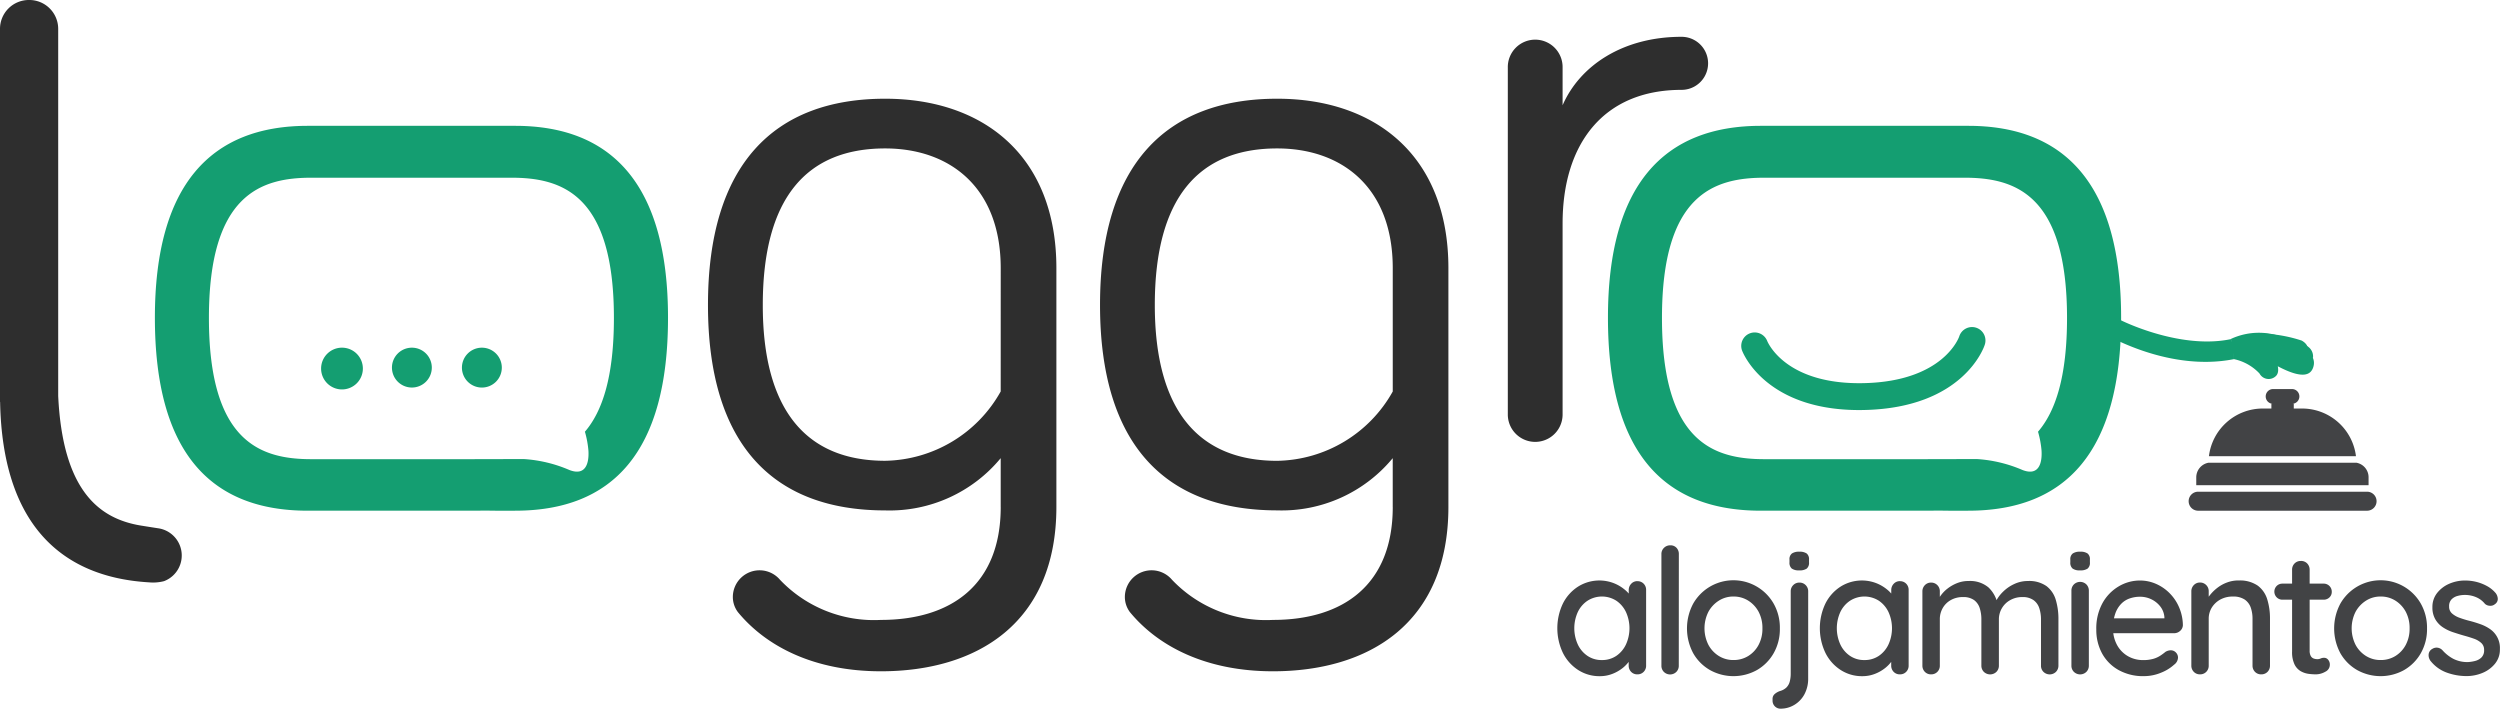
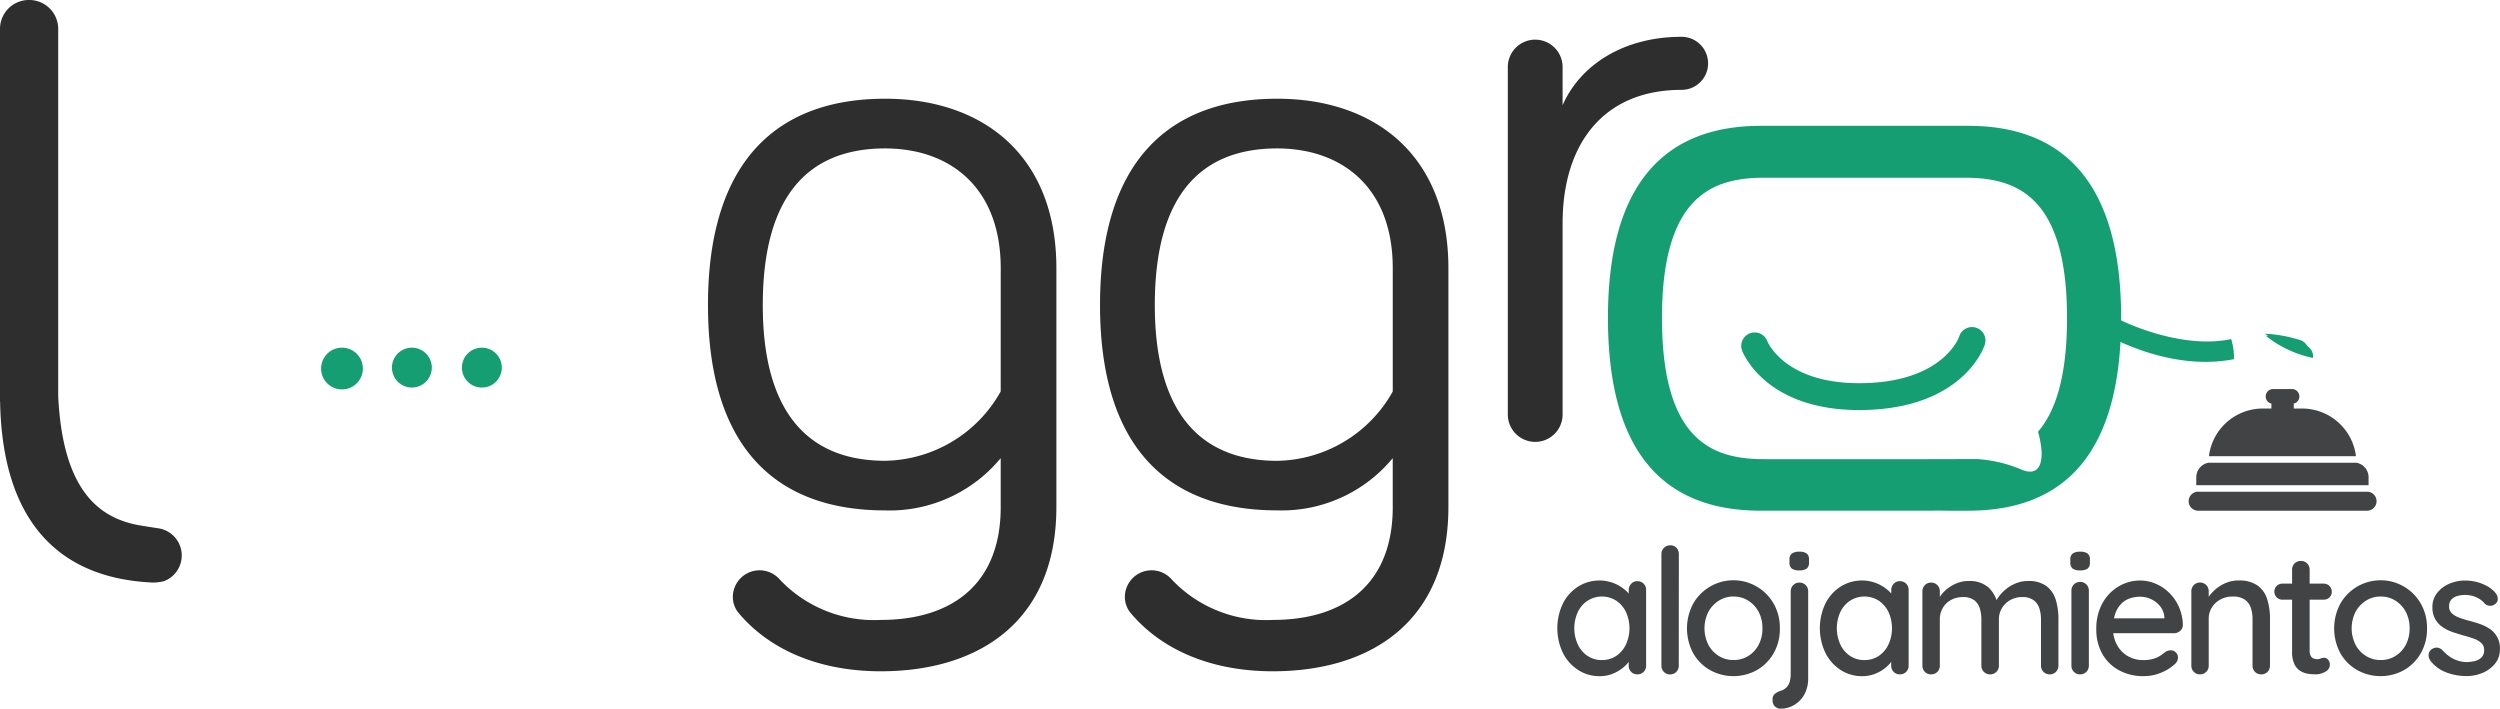
<svg xmlns="http://www.w3.org/2000/svg" width="201.479" height="57.109" viewBox="0 0 201.479 57.109">
  <defs>
    <clipPath id="clip-path">
      <rect id="Rectangle_2563" data-name="Rectangle 2563" width="201.479" height="57.109" fill="none" />
    </clipPath>
  </defs>
  <g id="Group_2227" data-name="Group 2227" transform="translate(0 0)">
    <g id="Group_2226" data-name="Group 2226" transform="translate(0 0)" clip-path="url(#clip-path)">
      <path id="Path_9563" data-name="Path 9563" d="M96.179,43.02V39.089A11.607,11.607,0,0,1,86.867,43.3c-8.967,0-14.279-5.24-14.279-16.554S77.9,10.121,86.867,10.121c7.863,0,13.8,4.552,13.8,13.657V43.02c0,9.381-6.417,13.245-14.142,13.245-5.381,0-9.242-2-11.519-4.761a2.026,2.026,0,0,1-.414-1.241,2.154,2.154,0,0,1,3.794-1.379,10.453,10.453,0,0,0,8.139,3.241c5.656,0,9.656-2.827,9.656-9.1m0-19.242c0-6.553-4.138-9.656-9.312-9.656-6.346,0-9.863,4-9.863,12.621C77,35.228,80.521,39.3,86.867,39.3a10.874,10.874,0,0,0,9.312-5.586Z" transform="translate(-15.531 -2.165)" fill="#2e2e2e" />
      <path id="Path_9564" data-name="Path 9564" d="M136.375,43.02V39.089a11.6,11.6,0,0,1-9.313,4.208c-8.966,0-14.276-5.24-14.276-16.554s5.31-16.622,14.276-16.622c7.865,0,13.8,4.552,13.8,13.657V43.02c0,9.381-6.416,13.245-14.142,13.245-5.38,0-9.242-2-11.519-4.761a2.031,2.031,0,0,1-.413-1.241,2.153,2.153,0,0,1,3.793-1.379,10.453,10.453,0,0,0,8.139,3.241c5.657,0,9.657-2.827,9.657-9.1m0-19.242c0-6.553-4.138-9.656-9.313-9.656-6.345,0-9.863,4-9.863,12.621,0,8.485,3.518,12.555,9.863,12.555a10.873,10.873,0,0,0,9.313-5.586Z" transform="translate(-24.133 -2.165)" fill="#2e2e2e" />
      <path id="Path_9565" data-name="Path 9565" d="M159.011,9.291c1.379-3.172,4.829-5.518,9.588-5.518a2.138,2.138,0,1,1,0,4.276c-6.348,0-9.588,4.414-9.588,10.761V34.258a2.208,2.208,0,0,1-4.415,0v-28a2.208,2.208,0,1,1,4.415,0Z" transform="translate(-33.079 -0.807)" fill="#2e2e2e" />
      <path id="Path_9566" data-name="Path 9566" d="M36.288,37.329a1.683,1.683,0,1,1-1.682-1.683,1.683,1.683,0,0,1,1.682,1.683" transform="translate(-7.044 -7.627)" fill="#149e71" />
      <path id="Path_9567" data-name="Path 9567" d="M43.4,37.254A1.606,1.606,0,1,1,41.8,35.647,1.606,1.606,0,0,1,43.4,37.254" transform="translate(-8.6 -7.627)" fill="#149e71" />
      <path id="Path_9568" data-name="Path 9568" d="M50.576,37.254a1.607,1.607,0,1,1-1.607-1.607,1.608,1.608,0,0,1,1.607,1.607" transform="translate(-10.134 -7.627)" fill="#149e71" />
      <path id="Path_9569" data-name="Path 9569" d="M13.223,46.835a2.214,2.214,0,0,0-.475-4.26c-.1-.013-1.16-.181-1.378-.217-3.361-.548-6.316-2.784-6.68-10.45V2.346A2.327,2.327,0,0,0,2.346,0,2.326,2.326,0,0,0,0,2.346V32.372a.351.351,0,0,0,.009.042c.189,9.722,4.826,14.1,12.018,14.52a3.518,3.518,0,0,0,1.2-.1" transform="translate(0 0)" fill="#2e2e2e" />
-       <path id="Path_9570" data-name="Path 9570" d="M44.912,12.9H28.2c-7.819,0-12.32,4.758-12.32,15.466,0,10.874,4.5,15.551,12.32,15.551H41.872c.853-.024,1.608.021,3.04,0,7.816,0,12.321-4.677,12.321-15.551,0-10.708-4.5-15.466-12.321-15.466m5.909,26.2c.053.95-.2,2.059-1.544,1.534a11,11,0,0,0-3.618-.876c-.067,0-3.843,0-4.039.007H28.5c-4.085,0-8.266-1.351-8.266-11.384,0-9.955,4.181-11.3,8.266-11.3H44.606c4.087,0,8.267,1.345,8.267,11.3,0,4.73-.926,7.531-2.337,9.171a7.788,7.788,0,0,1,.285,1.548" transform="translate(-3.397 -2.759)" fill="#149e71" />
      <path id="Path_9571" data-name="Path 9571" d="M188.491,40.216c-7.926.189-9.824-4.589-9.9-4.8a1.084,1.084,0,0,1,2.025-.773c.066.167,1.53,3.558,7.823,3.408,6.416-.153,7.65-3.728,7.659-3.77a1.082,1.082,0,1,1,2.059.667c-.062.215-1.73,5.078-9.667,5.267" transform="translate(-38.198 -7.174)" fill="#149e71" />
      <path id="Path_9572" data-name="Path 9572" d="M193.9,12.9H177.183c-7.819,0-12.32,4.758-12.32,15.466,0,10.874,4.5,15.551,12.32,15.551h13.675c.853-.024,1.608.021,3.04,0,7.816,0,12.321-4.677,12.321-15.551,0-10.708-4.5-15.466-12.321-15.466m5.909,26.2c.053.95-.2,2.059-1.544,1.534a11,11,0,0,0-3.618-.876c-.067,0-3.843,0-4.039.007H177.482c-4.085,0-8.266-1.351-8.266-11.384,0-9.955,4.181-11.3,8.266-11.3h16.111c4.087,0,8.267,1.345,8.267,11.3,0,4.73-.926,7.531-2.337,9.171a7.787,7.787,0,0,1,.285,1.548" transform="translate(-35.275 -2.759)" fill="#149e71" />
      <path id="Path_9573" data-name="Path 9573" d="M226.091,35.9c-5.5,1.093-10.813-2.243-10.851-2.286l1.273-1.1c.119.138,5.134,2.674,9.355,1.769a5.055,5.055,0,0,1,.224,1.615" transform="translate(-46.054 -6.957)" fill="#149e71" />
      <path id="Path_9574" data-name="Path 9574" d="M232.219,34.216a11.217,11.217,0,0,1,2.967.553c.6.344.478.737.478.737a7.1,7.1,0,0,1-3.445-1.29" transform="translate(-49.687 -7.321)" fill="#149e71" />
      <path id="Path_9575" data-name="Path 9575" d="M232.287,34.411a12.634,12.634,0,0,1,3.3.815.969.969,0,0,1,.522.983,8.966,8.966,0,0,1-3.821-1.8" transform="translate(-49.702 -7.363)" fill="#149e71" />
-       <path id="Path_9576" data-name="Path 9576" d="M228.74,34.618a5.357,5.357,0,0,1,4.5,0c2.317.94,2.3,1.83,2.114,2.332s-.736.987-2.84-.127a3.645,3.645,0,0,0-.46-1.054s.821,1.237.34,1.808a.835.835,0,0,1-1.354-.171,3.955,3.955,0,0,0-2.065-1.159Z" transform="translate(-48.943 -7.305)" fill="#149e71" />
      <path id="Path_9577" data-name="Path 9577" d="M238.8,50.415H225.132a.766.766,0,0,0,0,1.531H238.8a.766.766,0,0,0,0-1.531" transform="translate(-48.007 -10.787)" fill="#424345" />
      <path id="Path_9578" data-name="Path 9578" d="M238.331,45.3h-11.85a4.37,4.37,0,0,1,4.334-3.842h.7v-.38h.112a.595.595,0,0,1,0-1.189H233.2a.595.595,0,0,1,0,1.189h.119v.38h.672a4.376,4.376,0,0,1,4.34,3.842" transform="translate(-48.46 -8.534)" fill="#424345" />
      <path id="Path_9579" data-name="Path 9579" d="M239.069,48.613v.641H225.182v-.641a1.2,1.2,0,0,1,.984-1.17h11.925a1.19,1.19,0,0,1,.978,1.17" transform="translate(-48.182 -10.151)" fill="#424345" />
      <path id="Path_9580" data-name="Path 9580" d="M166.128,59.574a.678.678,0,0,1,.5.2.7.7,0,0,1,.2.515V66.37a.694.694,0,0,1-.2.512.677.677,0,0,1-.5.2.67.67,0,0,1-.505-.2.71.71,0,0,1-.2-.512V65.355l.282.043a1.053,1.053,0,0,1-.2.564,2.749,2.749,0,0,1-.556.6,3.128,3.128,0,0,1-.831.478,2.749,2.749,0,0,1-1.027.189,3.148,3.148,0,0,1-1.743-.5,3.48,3.48,0,0,1-1.224-1.372,4.629,4.629,0,0,1,0-3.987,3.458,3.458,0,0,1,1.217-1.357,3.228,3.228,0,0,1,2.826-.3,3.21,3.21,0,0,1,.894.507,2.583,2.583,0,0,1,.59.653,1.258,1.258,0,0,1,.211.653l-.435.044v-1.28a.723.723,0,0,1,.2-.508.659.659,0,0,1,.505-.211m-2.867,6.359a2.025,2.025,0,0,0,1.16-.337,2.275,2.275,0,0,0,.78-.923,3.16,3.16,0,0,0,0-2.607,2.275,2.275,0,0,0-.78-.916,2.156,2.156,0,0,0-2.316,0,2.254,2.254,0,0,0-.787.916,3.16,3.16,0,0,0,0,2.607,2.262,2.262,0,0,0,.782.923,2.014,2.014,0,0,0,1.16.337" transform="translate(-34.165 -12.735)" fill="#424345" />
      <path id="Path_9581" data-name="Path 9581" d="M171.743,65.6a.693.693,0,0,1-.2.512.714.714,0,0,1-1,0,.693.693,0,0,1-.2-.512V56.621a.681.681,0,0,1,.211-.512.7.7,0,0,1,.505-.2.652.652,0,0,1,.5.2.721.721,0,0,1,.189.512Z" transform="translate(-36.447 -11.961)" fill="#424345" />
      <path id="Path_9582" data-name="Path 9582" d="M180.452,63.386a3.912,3.912,0,0,1-.5,1.991,3.64,3.64,0,0,1-1.345,1.357,3.89,3.89,0,0,1-3.79,0,3.624,3.624,0,0,1-1.35-1.357,4.238,4.238,0,0,1,0-3.994,3.733,3.733,0,0,1,6.485,0,3.93,3.93,0,0,1,.5,2m-1.405,0a2.774,2.774,0,0,0-.308-1.343,2.4,2.4,0,0,0-.838-.9,2.188,2.188,0,0,0-1.189-.33,2.153,2.153,0,0,0-1.173.33,2.446,2.446,0,0,0-.845.9,2.968,2.968,0,0,0,0,2.665,2.376,2.376,0,0,0,.845.9,2.188,2.188,0,0,0,1.173.323,2.224,2.224,0,0,0,1.189-.323,2.329,2.329,0,0,0,.838-.9,2.755,2.755,0,0,0,.308-1.323" transform="translate(-37.01 -12.735)" fill="#424345" />
      <path id="Path_9583" data-name="Path 9583" d="M184.609,66.762a2.64,2.64,0,0,1-.309,1.309,2.208,2.208,0,0,1-.815.845,2.131,2.131,0,0,1-1.086.3.639.639,0,0,1-.66-.648v-.127a.511.511,0,0,1,.177-.408,1.256,1.256,0,0,1,.428-.241,1.2,1.2,0,0,0,.515-.286,1.051,1.051,0,0,0,.266-.478,2.446,2.446,0,0,0,.078-.626v-6.64a.687.687,0,0,1,.2-.5.669.669,0,0,1,.5-.207.678.678,0,0,1,.508.207.69.69,0,0,1,.2.5Zm-.731-8.692a.949.949,0,0,1-.593-.148.609.609,0,0,1-.182-.5V57.2a.566.566,0,0,1,.2-.493,1.014,1.014,0,0,1,.593-.141.974.974,0,0,1,.6.148.59.59,0,0,1,.182.486v.223a.6.6,0,0,1-.189.508,1.035,1.035,0,0,1-.612.141" transform="translate(-38.886 -12.103)" fill="#424345" />
      <path id="Path_9584" data-name="Path 9584" d="M193.044,59.574a.678.678,0,0,1,.5.2.7.7,0,0,1,.2.515V66.37a.694.694,0,0,1-.2.512.677.677,0,0,1-.5.2.67.67,0,0,1-.505-.2.71.71,0,0,1-.2-.512V65.355l.282.043a1.053,1.053,0,0,1-.2.564,2.749,2.749,0,0,1-.556.6,3.129,3.129,0,0,1-.831.478,2.749,2.749,0,0,1-1.027.189,3.148,3.148,0,0,1-1.743-.5,3.48,3.48,0,0,1-1.224-1.372,4.629,4.629,0,0,1,0-3.987,3.458,3.458,0,0,1,1.217-1.357,3.228,3.228,0,0,1,2.826-.3,3.21,3.21,0,0,1,.894.507,2.582,2.582,0,0,1,.59.653,1.258,1.258,0,0,1,.211.653l-.435.044v-1.28a.723.723,0,0,1,.2-.508.659.659,0,0,1,.505-.211m-2.867,6.359a2.025,2.025,0,0,0,1.16-.337,2.275,2.275,0,0,0,.78-.923,3.16,3.16,0,0,0,0-2.607,2.274,2.274,0,0,0-.78-.916,2.156,2.156,0,0,0-2.316,0,2.255,2.255,0,0,0-.787.916,3.16,3.16,0,0,0,0,2.607,2.262,2.262,0,0,0,.782.923,2.014,2.014,0,0,0,1.16.337" transform="translate(-39.924 -12.735)" fill="#424345" />
      <path id="Path_9585" data-name="Path 9585" d="M200.823,59.571a2.3,2.3,0,0,1,1.605.515,2.533,2.533,0,0,1,.745,1.387l-.226-.071.1-.226a2.871,2.871,0,0,1,.554-.738,3.127,3.127,0,0,1,.893-.619,2.562,2.562,0,0,1,1.112-.248,2.408,2.408,0,0,1,1.505.415,2.158,2.158,0,0,1,.745,1.112,5.348,5.348,0,0,1,.211,1.554v3.729a.706.706,0,0,1-.2.512.722.722,0,0,1-1.005,0,.684.684,0,0,1-.2-.512V62.666a2.869,2.869,0,0,0-.136-.9,1.279,1.279,0,0,0-.464-.653,1.48,1.48,0,0,0-.906-.248,1.92,1.92,0,0,0-.979.248,1.761,1.761,0,0,0-.668.653,1.742,1.742,0,0,0-.24.9v3.715a.707.707,0,0,1-.2.512.731.731,0,0,1-1.012,0,.706.706,0,0,1-.2-.512V62.652a2.94,2.94,0,0,0-.134-.9,1.292,1.292,0,0,0-.456-.646,1.487,1.487,0,0,0-.9-.241,1.926,1.926,0,0,0-.972.241,1.692,1.692,0,0,0-.653.646,1.783,1.783,0,0,0-.233.9v3.729a.694.694,0,0,1-.2.512.681.681,0,0,1-.5.2.67.67,0,0,1-.505-.2.71.71,0,0,1-.2-.512V60.416a.71.71,0,0,1,.2-.512.672.672,0,0,1,.505-.206.683.683,0,0,1,.5.206.694.694,0,0,1,.2.512v.83l-.267.156a2.348,2.348,0,0,1,.323-.634,2.72,2.72,0,0,1,.571-.593,3.118,3.118,0,0,1,.767-.435,2.442,2.442,0,0,1,.913-.17" transform="translate(-42.175 -12.746)" fill="#424345" />
      <path id="Path_9586" data-name="Path 9586" d="M213.043,58.071a.943.943,0,0,1-.593-.149.608.608,0,0,1-.182-.5V57.2a.565.565,0,0,1,.2-.493,1,1,0,0,1,.59-.141.969.969,0,0,1,.607.148.586.586,0,0,1,.182.486v.223a.593.593,0,0,1-.189.507,1.028,1.028,0,0,1-.612.141m.716,7.667a.706.706,0,0,1-.2.512.722.722,0,0,1-1.005,0,.693.693,0,0,1-.2-.512V59.717a.7.7,0,0,1,.2-.515.72.72,0,0,1,1.005,0,.712.712,0,0,1,.2.515Z" transform="translate(-45.418 -12.103)" fill="#424345" />
      <path id="Path_9587" data-name="Path 9587" d="M218.76,67.227a4.054,4.054,0,0,1-2.018-.486,3.4,3.4,0,0,1-1.338-1.335,3.975,3.975,0,0,1-.471-1.949,4.227,4.227,0,0,1,.5-2.117,3.569,3.569,0,0,1,1.309-1.35,3.352,3.352,0,0,1,1.71-.471,3.221,3.221,0,0,1,1.3.274,3.526,3.526,0,0,1,1.1.76,3.614,3.614,0,0,1,.759,1.139,3.768,3.768,0,0,1,.3,1.427.632.632,0,0,1-.226.464.72.72,0,0,1-.493.184h-5.458l-.337-1.2h5.291l-.267.252v-.35a1.59,1.59,0,0,0-.338-.867,2.024,2.024,0,0,0-.726-.575,2.086,2.086,0,0,0-.905-.2,2.5,2.5,0,0,0-.816.134,1.722,1.722,0,0,0-.689.43,2.152,2.152,0,0,0-.479.779,3.389,3.389,0,0,0-.185,1.2,2.717,2.717,0,0,0,.325,1.352,2.308,2.308,0,0,0,.872.894,2.416,2.416,0,0,0,1.224.316,2.891,2.891,0,0,0,.845-.107,2.074,2.074,0,0,0,.56-.26c.151-.1.282-.2.394-.293a.859.859,0,0,1,.422-.129.564.564,0,0,1,.423.177.584.584,0,0,1,.17.415.73.73,0,0,1-.31.564,3.42,3.42,0,0,1-1.047.646,3.587,3.587,0,0,1-1.4.281" transform="translate(-45.989 -12.735)" fill="#424345" />
      <path id="Path_9588" data-name="Path 9588" d="M228.481,59.518a2.523,2.523,0,0,1,1.547.415,2.161,2.161,0,0,1,.767,1.112,5.177,5.177,0,0,1,.219,1.554V66.37a.7.7,0,0,1-.2.512.685.685,0,0,1-.5.2.676.676,0,0,1-.508-.2.709.709,0,0,1-.2-.512V62.613a2.721,2.721,0,0,0-.141-.908,1.3,1.3,0,0,0-.486-.648,1.643,1.643,0,0,0-.964-.245,2.043,2.043,0,0,0-1.012.245,1.88,1.88,0,0,0-.682.648,1.714,1.714,0,0,0-.245.908V66.37a.693.693,0,0,1-.2.512.683.683,0,0,1-.5.2.67.67,0,0,1-.5-.2.706.706,0,0,1-.2-.512V60.4a.706.706,0,0,1,.2-.512.672.672,0,0,1,.5-.207.685.685,0,0,1,.5.207.693.693,0,0,1,.2.512v.787l-.252.141a1.971,1.971,0,0,1,.344-.623,3.388,3.388,0,0,1,.6-.593,2.912,2.912,0,0,1,.787-.435,2.621,2.621,0,0,1,.93-.163" transform="translate(-48.072 -12.735)" fill="#424345" />
      <path id="Path_9589" data-name="Path 9589" d="M233.849,59.341h3.307a.647.647,0,0,1,.66.663.6.6,0,0,1-.189.45.659.659,0,0,1-.471.182h-3.307a.638.638,0,0,1-.471-.189.653.653,0,0,1,0-.92.644.644,0,0,1,.471-.185m1.476-1.828a.675.675,0,0,1,.508.2.717.717,0,0,1,.2.515v6.526a.864.864,0,0,0,.085.408.454.454,0,0,0,.23.211.881.881,0,0,0,.3.056.66.66,0,0,0,.274-.056.649.649,0,0,1,.289-.056.41.41,0,0,1,.308.152.6.6,0,0,1,.141.423.622.622,0,0,1-.366.549,1.541,1.541,0,0,1-.787.211,4.67,4.67,0,0,1-.563-.041,1.771,1.771,0,0,1-.626-.211,1.284,1.284,0,0,1-.5-.542,2.288,2.288,0,0,1-.2-1.049V58.231a.7.7,0,0,1,.2-.515.675.675,0,0,1,.5-.2" transform="translate(-49.895 -12.306)" fill="#424345" />
      <path id="Path_9590" data-name="Path 9590" d="M246.805,63.386a3.912,3.912,0,0,1-.5,1.991,3.641,3.641,0,0,1-1.345,1.357,3.89,3.89,0,0,1-3.79,0,3.624,3.624,0,0,1-1.35-1.357,4.238,4.238,0,0,1,0-3.994,3.733,3.733,0,0,1,6.485,0,3.93,3.93,0,0,1,.5,2m-1.405,0a2.774,2.774,0,0,0-.308-1.343,2.4,2.4,0,0,0-.838-.9,2.188,2.188,0,0,0-1.189-.33,2.153,2.153,0,0,0-1.173.33,2.446,2.446,0,0,0-.845.9,2.968,2.968,0,0,0,0,2.665,2.376,2.376,0,0,0,.845.9,2.188,2.188,0,0,0,1.173.323,2.224,2.224,0,0,0,1.189-.323,2.329,2.329,0,0,0,.838-.9,2.756,2.756,0,0,0,.308-1.323" transform="translate(-51.207 -12.735)" fill="#424345" />
      <path id="Path_9591" data-name="Path 9591" d="M249.117,65.933a.738.738,0,0,1-.111-.457.558.558,0,0,1,.293-.444.631.631,0,0,1,.415-.1.667.667,0,0,1,.415.216,3.1,3.1,0,0,0,.88.689,2.487,2.487,0,0,0,1.174.255,2.978,2.978,0,0,0,.579-.093,1.12,1.12,0,0,0,.505-.281.793.793,0,0,0,.21-.6.731.731,0,0,0-.226-.563,1.709,1.709,0,0,0-.59-.345c-.245-.087-.508-.17-.786-.245-.3-.085-.6-.18-.908-.281a3.482,3.482,0,0,1-.823-.4,1.931,1.931,0,0,1-.6-.641,1.874,1.874,0,0,1-.233-.972,1.8,1.8,0,0,1,.374-1.139,2.5,2.5,0,0,1,.968-.745,3.179,3.179,0,0,1,1.3-.267,3.785,3.785,0,0,1,.859.1,3.6,3.6,0,0,1,.872.332,2.452,2.452,0,0,1,.732.59.822.822,0,0,1,.163.437.5.5,0,0,1-.233.449.554.554,0,0,1-.409.127.611.611,0,0,1-.393-.156,1.808,1.808,0,0,0-.689-.527,2.307,2.307,0,0,0-.957-.189,2.17,2.17,0,0,0-.556.078,1.053,1.053,0,0,0-.485.274.776.776,0,0,0-.2.575.719.719,0,0,0,.233.564,1.877,1.877,0,0,0,.612.351,8.217,8.217,0,0,0,.83.253c.289.075.578.165.864.267a3.271,3.271,0,0,1,.776.4,1.849,1.849,0,0,1,.778,1.612,1.779,1.779,0,0,1-.4,1.173,2.544,2.544,0,0,1-1.012.74,3.368,3.368,0,0,1-1.288.252,4.671,4.671,0,0,1-1.6-.288,2.94,2.94,0,0,1-1.343-1.005" transform="translate(-53.279 -12.735)" fill="#424345" />
    </g>
  </g>
</svg>